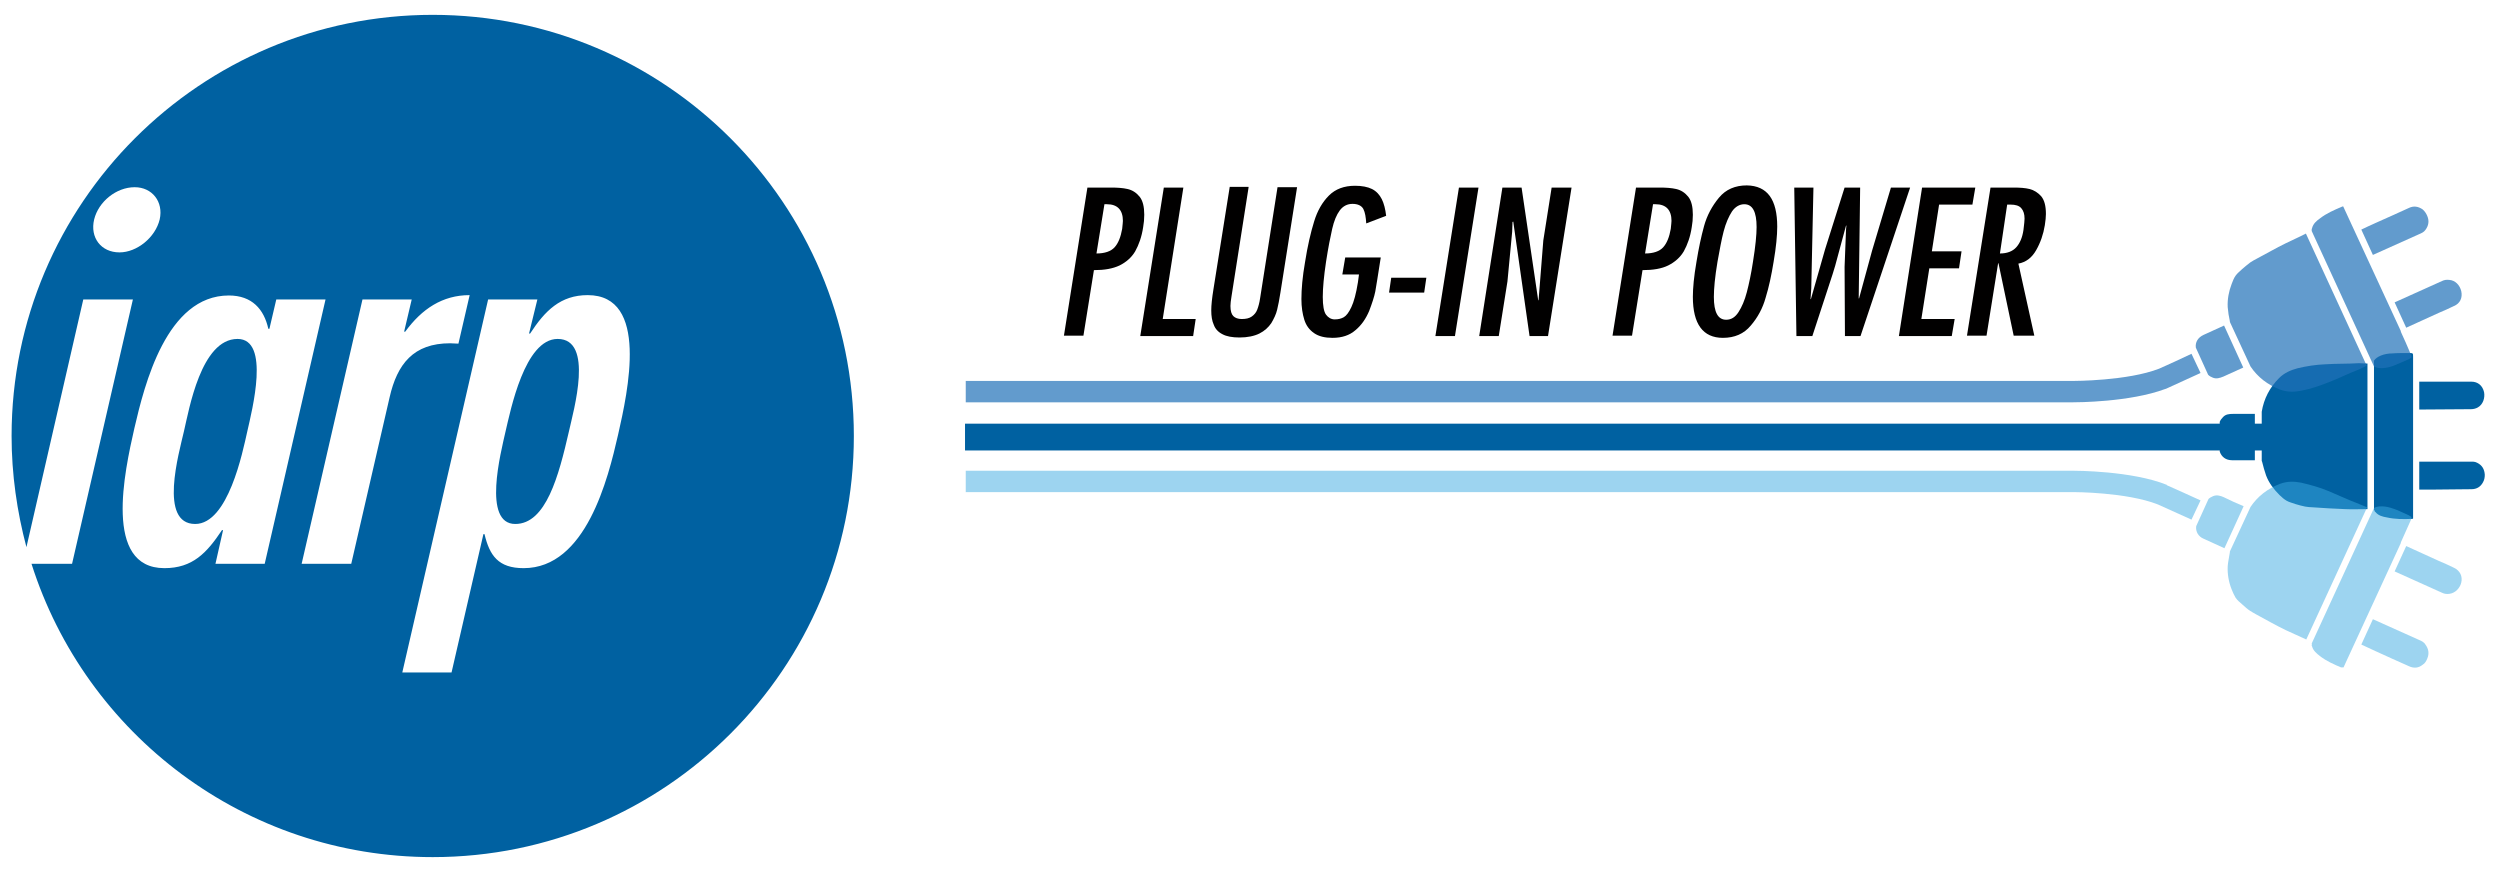
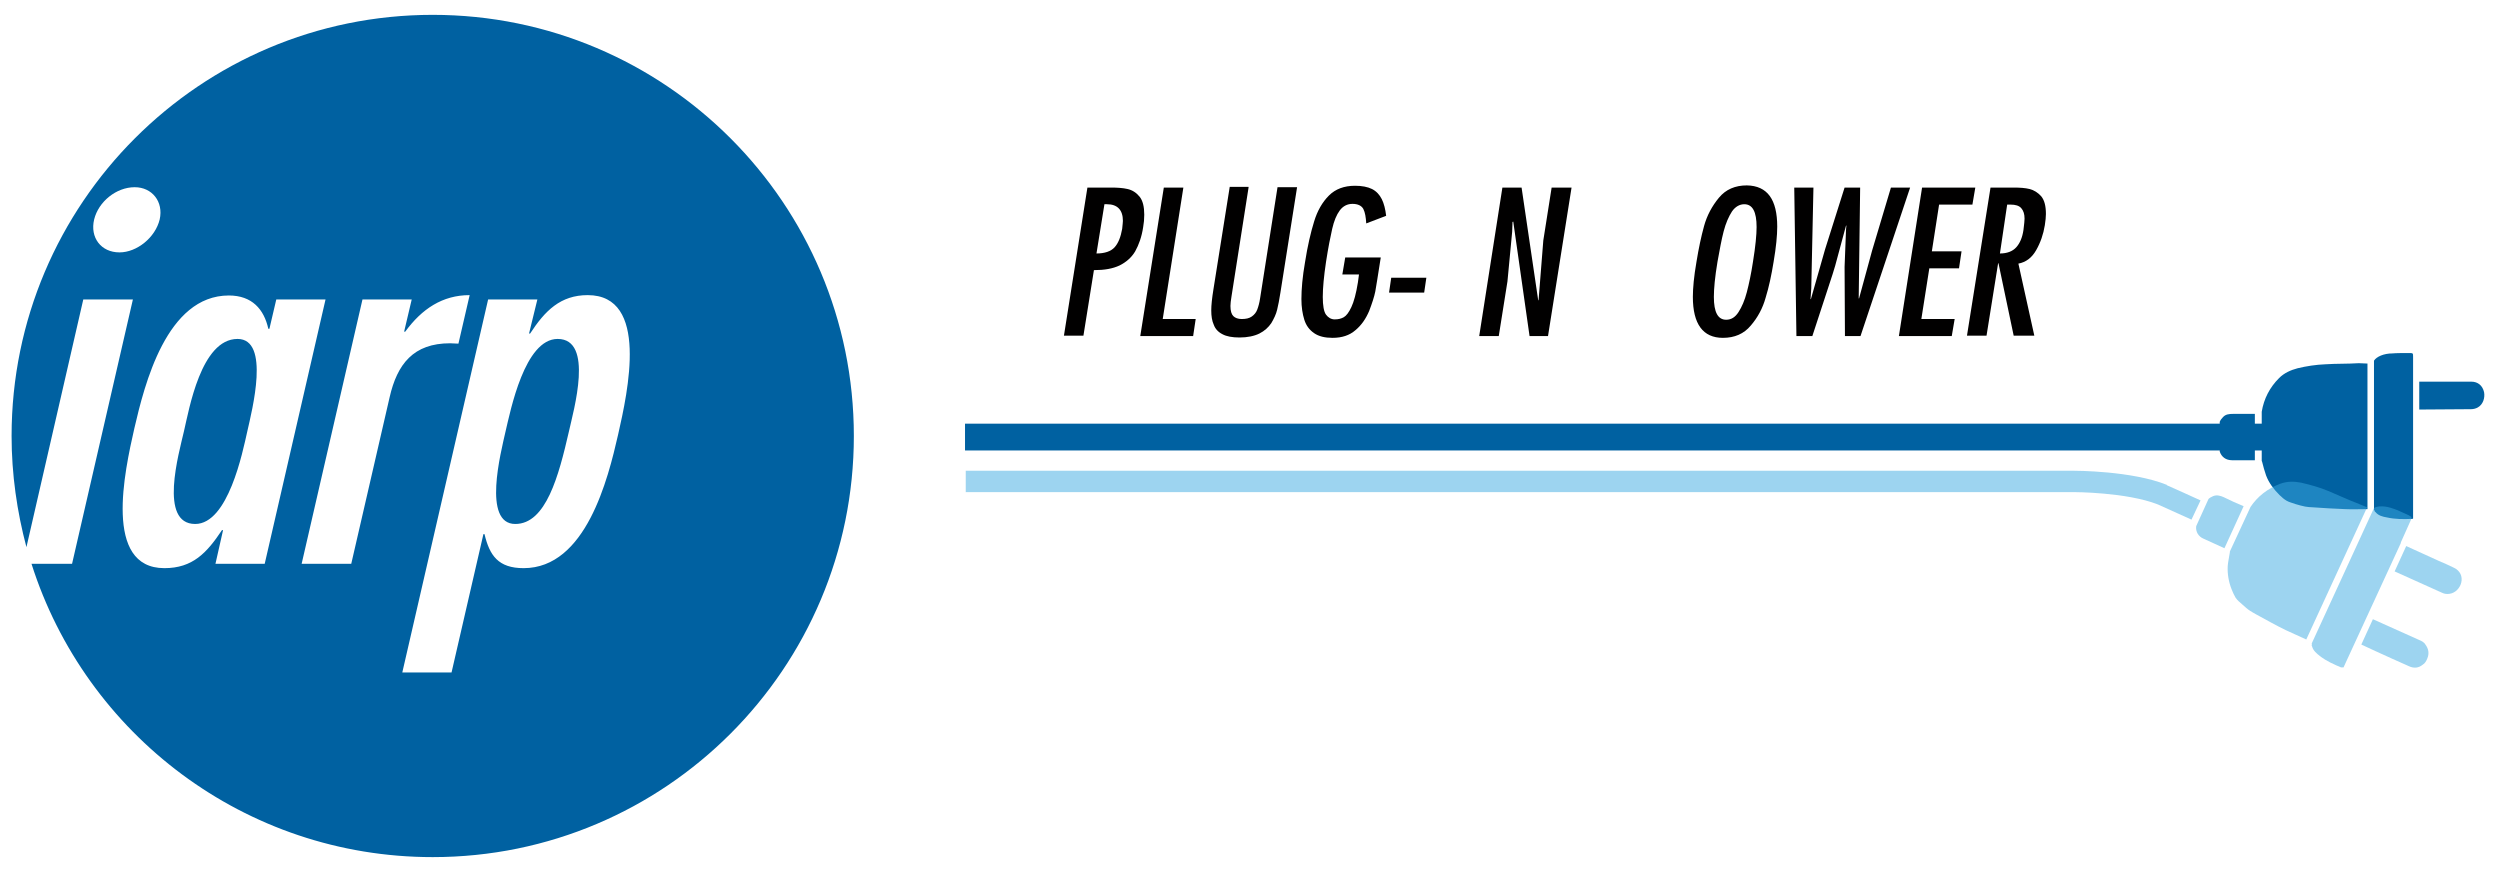
<svg xmlns="http://www.w3.org/2000/svg" xmlns:xlink="http://www.w3.org/1999/xlink" version="1.1" id="Livello_1" x="0px" y="0px" viewBox="0 0 690.4 240.7" style="enable-background:new 0 0 690.4 240.7;" xml:space="preserve">
  <style type="text/css"> .st0{fill-rule:evenodd;clip-rule:evenodd;fill:#0061A1;} .st1{fill:#0061A1;} .st2{opacity:0.7;} .st3{clip-path:url(#SVGID_2_);fill:#1F71B8;} .st4{opacity:0.5;} .st5{clip-path:url(#SVGID_4_);fill:#3BA9E1;} .st6{fill:#010000;} .st7{fill:none;} </style>
  <g>
    <path class="st0" d="M668.1,105.4v7.7c4.8,0,9.6-0.1,14.3-0.1c0.7,0,1.4-0.2,1.9-0.5c1.4-0.8,2-2.6,1.7-4.2 c-0.4-1.8-1.7-2.9-3.5-2.9c-1.5,0-3,0-4.6,0C674.7,105.4,671.4,105.4,668.1,105.4" />
-     <path class="st0" d="M668.1,127.5v7.7c1.5,0,3,0,4.5,0c3.3,0,6.6-0.1,9.9-0.1c1.4,0,2.5-0.6,3.2-1.9c0.4-0.7,0.5-1.4,0.5-2.1 c-0.1-1.5-0.7-2.6-2.1-3.3c-0.7-0.4-1.4-0.3-2.2-0.3C677.4,127.5,672.8,127.5,668.1,127.5" />
    <path class="st0" d="M655.6,99.6v41.2c0.1,0.1,0.2,0.2,0.2,0.4c0,0.1,0.1,0.1,0.2,0.2c0.8,1,2,1.3,3.2,1.5c2.2,0.5,4.5,0.5,6.8,0.4 c0.2,0,0.3,0,0.4-0.1v-37.9c0-0.1,0-0.2,0-0.4c0-2.1,0-4.2,0-6.3c0-1.1,0-1.1-1.1-1.1h0c-1.5,0-3.7,0-4.6,0.1 C658.3,97.6,656.3,98.5,655.6,99.6" />
    <path class="st0" d="M642.2,100.6c-2.6,0.1-5.2,0.5-7.7,1.1c-1.9,0.5-3.7,1.3-5.1,2.7c-2.6,2.6-4.2,5.7-4.8,9.3c0,0,0,0,0,0.1v13.5 c0,0.1,0.1,0.1,0.1,0.2c0.3,1.3,0.7,2.6,1.1,3.8c0.8,2.1,2.1,3.8,3.7,5.4c0.6,0.6,1.3,1.2,2,1.6c0.7,0.4,1.6,0.6,2.4,0.9 c0.9,0.3,1.8,0.5,2.7,0.7c0.7,0.1,1.4,0.2,2.1,0.2c3,0.2,5.9,0.4,8.9,0.5c2.1,0.1,4.1,0,6.2,0v-40.2c-0.8,0-1.6-0.1-2.4-0.1 C648.3,100.5,645.2,100.4,642.2,100.6" />
    <path class="st0" d="M613.9,115.2c-0.4,0.4-0.7,0.8-0.9,1.3v8.2c0.5,1.5,1.7,2.4,3.4,2.4c2.1,0,4.2,0,6.3,0v-12.8c-2,0-4,0-6,0 C615.6,114.3,614.6,114.4,613.9,115.2" />
    <path class="st0" d="M611.2,117.8H611c-3.4,0-6.8,0-10.2,0.1c-0.5,0-0.6,0.1-0.6,0.6c0,1.6,0,3.2,0,4.7c0,0.4,0.2,0.6,0.6,0.6 c3.4,0,6.9-0.1,10.3-0.1V117.8z" />
    <rect x="266.5" y="117" class="st1" width="362.6" height="7.4" />
    <g class="st2">
      <g>
        <defs>
-           <rect id="SVGID_1_" x="266.7" y="57" width="413.2" height="54.2" />
-         </defs>
+           </defs>
        <clipPath id="SVGID_2_">
          <use xlink:href="#SVGID_1_" style="overflow:visible;" />
        </clipPath>
        <path class="st3" d="M679.7,80.4c-0.4-1.7-1.7-3-3.3-3.1c-0.7-0.1-1.4,0-2,0.3c-4.4,2-8.7,3.9-13.1,5.9l3.2,7c3-1.4,6-2.7,9-4.1 c1.4-0.6,2.8-1.2,4.2-1.9C679.4,83.8,680.1,82.2,679.7,80.4" />
        <path class="st3" d="M668,64.7c0.7-0.3,1.4-0.6,1.8-1.2c0.9-1.2,1.1-2.5,0.5-3.9c-0.3-0.7-0.7-1.3-1.3-1.8 c-1.2-0.8-2.4-1-3.7-0.4c-3,1.4-6,2.7-9.1,4.1c-1.4,0.6-2.8,1.3-4.1,1.9l3.2,7C659.6,68.5,663.8,66.6,668,64.7" />
        <path class="st3" d="M663.1,91.8c-0.1-0.2-0.1-0.3-0.1-0.4L647.1,57c-0.1,0-0.2,0-0.4,0.1c-2.1,0.9-4.2,1.8-6,3.2 c-1,0.7-1.9,1.5-2.2,2.7c0,0.1-0.1,0.2-0.1,0.3c0,0.2,0,0.3,0,0.5l17.2,37.4c1.1,0.7,3.3,0.6,5.4-0.2c0.8-0.3,2.8-1.2,4.2-1.8 c0,0,0,0,0,0c0.9-0.5,0.9-0.5,0.5-1.5C664.8,95.6,664,93.7,663.1,91.8" />
        <path class="st3" d="M631.2,67.2c-2.7,1.3-5.2,2.8-7.9,4.2c-0.6,0.3-1.3,0.7-1.9,1.1c-0.8,0.6-1.5,1.2-2.2,1.8 c-0.6,0.6-1.3,1.1-1.8,1.8c-0.5,0.7-0.8,1.5-1.1,2.3c-0.8,2.1-1.2,4.2-1.1,6.4c0.1,1.3,0.3,2.6,0.6,3.9c0,0.1,0,0.2,0,0.2 l5.7,12.3c0,0,0,0,0,0c2,3,4.8,5.1,8.2,6.4c1.9,0.7,3.8,0.7,5.8,0.3c2.6-0.5,5-1.3,7.5-2.3c2.9-1.1,5.6-2.5,8.5-3.6 c0.7-0.3,1.4-0.7,2.1-1l-16.8-36.5C634.9,65.5,633,66.3,631.2,67.2" />
        <path class="st3" d="M608.5,92.5c-1.5,0.7-2.3,2-2.1,3.5l3.4,7.5c0.4,0.4,0.8,0.6,1.3,0.8c1,0.4,1.9,0.1,2.9-0.3 c1.8-0.8,3.7-1.7,5.5-2.5l-5.3-11.6C612.3,90.8,610.4,91.6,608.5,92.5" />
        <path class="st3" d="M596.3,101.8L596.3,101.8c-8.7,3.4-23.6,3.4-23.8,3.4H266.7v5.9h305.9c0.6,0,15.6,0,25.4-3.7 c0.1,0,0.2,0,0.3-0.1l9.2-4.2c0.1,0,0.1-0.1,0.2-0.1l-2.5-5.3C602.2,99.1,599.3,100.5,596.3,101.8" />
      </g>
    </g>
    <g class="st4">
      <g>
        <defs>
          <rect id="SVGID_3_" x="266.7" y="130" width="413.2" height="54.3" />
        </defs>
        <clipPath id="SVGID_4_">
          <use xlink:href="#SVGID_3_" style="overflow:visible;" />
        </clipPath>
        <path class="st5" d="M677.7,156.8c-1.4-0.7-2.8-1.3-4.2-1.9c-3-1.4-6-2.7-9-4.1l-3.2,7c4.4,2,8.7,3.9,13.1,5.9 c0.6,0.3,1.3,0.4,2,0.3c1.6-0.2,2.9-1.5,3.3-3.1C680.1,159.2,679.4,157.6,677.7,156.8" />
        <path class="st5" d="M668,176.7c-4.2-1.9-8.4-3.8-12.7-5.7l-3.2,7c1.4,0.6,2.7,1.3,4.1,1.9c3,1.4,6,2.7,9.1,4.1 c1.3,0.6,2.6,0.5,3.7-0.4c0.7-0.4,1-1,1.3-1.7c0.6-1.4,0.4-2.7-0.5-3.9C669.4,177.3,668.7,177,668,176.7" />
        <path class="st5" d="M663.1,149.6c0.9-1.9,1.7-3.9,2.6-5.8c0.4-1,0.4-1-0.5-1.5c0,0,0,0,0,0c-1.4-0.6-3.4-1.6-4.2-1.8 c-2.1-0.8-4.3-0.9-5.4-0.2l-17.2,37.4c0,0.1,0.1,0.3,0,0.5c0,0.1,0,0.2,0.1,0.3c0.3,1.2,1.3,2,2.2,2.7c1.8,1.4,3.9,2.3,6,3.2 c0.2,0.1,0.3,0.1,0.4,0.1L663,150C663,149.9,663,149.8,663.1,149.6" />
        <path class="st5" d="M651.5,139.2c-2.9-1.1-5.6-2.4-8.5-3.6c-2.4-1-4.9-1.7-7.5-2.3c-2-0.4-3.9-0.4-5.8,0.3 c-3.4,1.3-6.2,3.4-8.2,6.4c0,0,0,0,0,0l-5.7,12.3c0,0.1,0,0.1,0,0.2c-0.2,1.3-0.5,2.6-0.6,3.9c-0.1,2.2,0.3,4.4,1.1,6.4 c0.3,0.8,0.7,1.6,1.1,2.3c0.5,0.7,1.1,1.2,1.8,1.8c0.7,0.6,1.4,1.3,2.2,1.8c0.6,0.4,1.2,0.7,1.9,1.1c2.6,1.4,5.2,2.9,7.9,4.2 c1.9,0.9,3.8,1.7,5.7,2.6l16.8-36.5C652.9,139.8,652.3,139.5,651.5,139.2" />
        <path class="st5" d="M614.1,137.3c-0.9-0.4-1.9-0.7-2.9-0.3c-0.5,0.2-1,0.5-1.3,0.8l-3.4,7.5c-0.2,1.5,0.6,2.9,2.1,3.5 c1.9,0.9,3.8,1.7,5.7,2.6l5.3-11.6C617.7,139,615.9,138.2,614.1,137.3" />
        <path class="st5" d="M607.7,138.2c-0.1,0-0.1-0.1-0.2-0.1c-3-1.4-6-2.7-9.1-4.1l0-0.1c-9.7-3.9-25.3-3.9-25.9-3.9H266.7v5.9 h305.9c0.1,0,14.6,0,23.3,3.4c3.1,1.4,6.2,2.8,9.3,4.2L607.7,138.2z" />
      </g>
    </g>
    <path class="st6" d="M293.8,92.8l6.5-41h6.5c1.8,0,3.3,0.1,4.6,0.4c1.3,0.3,2.4,1,3.3,2.1c0.9,1.1,1.3,2.8,1.3,5 c0,1.2-0.1,2.3-0.3,3.4c-0.4,2.7-1.2,4.9-2.2,6.7c-1,1.7-2.5,3-4.3,3.9c-1.9,0.9-4.2,1.3-7.1,1.3l-2.9,18.1H293.8z M305,56.4 L302.8,70c2.3,0,4-0.6,5-1.7c1-1.1,1.7-2.8,2.1-5.1c0.1-1.1,0.2-1.8,0.2-2.2c0-3-1.5-4.6-4.4-4.6H305z" />
    <polygon class="st6" points="326.8,51.8 321.1,88.1 330.2,88.1 329.5,92.8 314.9,92.8 321.4,51.8 " />
    <path class="st6" d="M344.8,51.8l-4.7,30c-0.2,1.2-0.3,2.1-0.3,2.7c0,1.4,0.3,2.3,0.8,2.8c0.5,0.5,1.3,0.8,2.3,0.8 c1.2,0,2.1-0.2,2.8-0.7c0.7-0.5,1.2-1.1,1.5-1.9c0.3-0.8,0.6-1.8,0.8-3.2l4.8-30.6h5.4l-4.6,29.1c-0.3,1.9-0.6,3.5-0.9,4.7 c-0.3,1.3-0.9,2.5-1.6,3.7c-0.8,1.2-1.9,2.2-3.3,2.9c-1.4,0.7-3.3,1.1-5.5,1.1c-2,0-3.6-0.3-4.7-0.9c-1.2-0.6-2-1.5-2.4-2.6 c-0.5-1.1-0.7-2.4-0.7-4c0-1.4,0.2-3.3,0.6-5.8l4.5-28.3H344.8z" />
    <path class="st6" d="M381.3,71.2l-0.1,0.6c-0.7,4.3-1.1,7.2-1.4,8.7c-0.3,1.5-0.9,3.3-1.7,5.4c-0.9,2.1-2.1,3.9-3.8,5.3 c-1.6,1.4-3.7,2.1-6.3,2.1c-2.1,0-3.8-0.4-5.1-1.3c-1.3-0.9-2.2-2.1-2.7-3.7c-0.5-1.6-0.8-3.5-0.8-5.7c0-2.8,0.3-6.2,1-10.2 c0.7-4.5,1.6-8.3,2.5-11.2c0.9-3,2.3-5.4,4.1-7.2c1.8-1.8,4.2-2.7,7.2-2.7c1.9,0,3.5,0.3,4.7,0.9c1.2,0.6,2.1,1.6,2.7,2.8 c0.6,1.2,1,2.8,1.2,4.6l-5.5,2.1c-0.1-1.7-0.3-3-0.8-4c-0.5-0.9-1.5-1.4-3-1.4c-1.4,0-2.6,0.6-3.5,1.8c-0.9,1.2-1.6,2.9-2.1,5.1 c-0.5,2.2-1.1,5.2-1.7,9.1c-0.6,4-0.9,7.3-0.9,9.7c0,2.4,0.3,4.1,0.9,4.9c0.6,0.8,1.4,1.3,2.4,1.3c1,0,1.8-0.2,2.5-0.6 c0.7-0.4,1.4-1.3,2.1-2.8c0.7-1.5,1.3-3.7,1.8-6.8l0.3-2.2h-4.6l0.8-4.7H381.3z" />
    <polygon class="st6" points="393.9,76.7 393.3,80.8 383.6,80.8 384.2,76.7 " />
-     <polygon class="st6" points="401.8,92.8 396.4,92.8 402.9,51.8 408.3,51.8 " />
    <polygon class="st6" points="417.6,64 416.3,77.7 413.9,92.8 408.5,92.8 414.9,51.8 420.2,51.8 424.8,83 424.9,82.8 426.2,66.4 428.5,51.8 434,51.8 427.5,92.8 422.4,92.8 417.9,61.2 417.7,61.3 " />
-     <path class="st6" d="M445.3,92.8l6.5-41h6.5c1.8,0,3.3,0.1,4.6,0.4c1.3,0.3,2.4,1,3.3,2.1c0.9,1.1,1.3,2.8,1.3,5 c0,1.2-0.1,2.3-0.3,3.4c-0.4,2.7-1.2,4.9-2.2,6.7c-1,1.7-2.5,3-4.3,3.9c-1.8,0.9-4.2,1.3-7.1,1.3l-2.9,18.1H445.3z M456.5,56.4 L454.3,70c2.3,0,4-0.6,5-1.7c1-1.1,1.7-2.8,2.1-5.1c0.1-1.1,0.2-1.8,0.2-2.2c0-3-1.5-4.6-4.4-4.6H456.5z" />
    <path class="st6" d="M490.8,62.6c0,2.4-0.3,5.6-1,9.7c-0.6,3.7-1.3,7-2.2,9.9c-0.8,2.9-2.2,5.5-4.1,7.7c-1.9,2.3-4.5,3.4-7.7,3.4 c-5.5,0-8.3-3.8-8.3-11.3c0-2.4,0.3-5.7,1-9.7c0.6-3.7,1.3-7,2.1-9.9c0.8-2.9,2.2-5.5,4.1-7.8c1.9-2.3,4.5-3.4,7.7-3.4 C488.1,51.3,490.8,55.1,490.8,62.6 M478.3,58.4c-0.9,1.4-1.7,3.2-2.3,5.5c-0.6,2.3-1.1,5.1-1.7,8.4c-0.7,4.2-1,7.4-1,9.7 c0,4.2,1.1,6.3,3.4,6.3c1.4,0,2.5-0.7,3.4-2.1c0.9-1.4,1.7-3.2,2.3-5.5c0.6-2.3,1.2-5.1,1.7-8.4c0.7-4.3,1-7.5,1-9.6 c0-4.2-1.1-6.3-3.4-6.3C480.4,56.4,479.2,57.1,478.3,58.4" />
    <polygon class="st6" points="500.8,51.8 500.2,79.6 500,82.6 500.1,82.6 504,68.9 509.4,51.8 513.7,51.8 513.3,82.4 513.4,82.4 517,69.2 522.2,51.8 527.5,51.8 513.8,92.8 509.5,92.8 509.4,73.7 509.8,63.4 509.9,62.3 509.8,62.3 506.8,73.4 506.1,75.7 500.5,92.8 496.1,92.8 495.5,51.8 " />
    <polygon class="st6" points="545.5,51.8 544.7,56.5 535.5,56.5 533.5,69.4 541.7,69.4 541,74.1 532.8,74.1 530.6,88.1 539.8,88.1 539,92.8 524.4,92.8 530.8,51.8 " />
    <path class="st6" d="M549.7,51.8h6.5c1.6,0,3.1,0.1,4.3,0.4c1.2,0.3,2.3,1,3.2,2c0.9,1.1,1.3,2.7,1.3,4.9c0,0.8-0.1,1.8-0.3,3.1 c-0.4,2.5-1.2,4.8-2.4,6.9c-1.2,2.1-2.8,3.3-4.9,3.7l4.4,19.9h-5.7l-4.2-20h-0.1l-3.2,20h-5.4L549.7,51.8z M556.8,68.3 c1-1.1,1.7-2.7,2-4.8c0.2-1.6,0.3-2.6,0.3-3.1c0-1.3-0.3-2.2-0.9-2.9c-0.6-0.7-1.6-1-3-1h-0.9L552.3,70 C554.3,70,555.8,69.4,556.8,68.3" />
  </g>
  <g>
    <path class="st1" d="M3.2,120.4C3.2,56.2,55.3,4.1,119.5,4.1c64.2,0,116.3,52.1,116.3,116.3c0,64.2-52.1,116.3-116.3,116.3 c-51.9,0-95.9-34-110.8-81h11.2l16.8-73H23L7.3,151.1C4.7,141.3,3.2,131,3.2,120.4 M33,69.7c4.8,0,9.9-4.1,11.1-9.1 c1.1-4.9-2.1-8.9-6.9-8.9c-5.1,0-10,4-11.2,8.9C24.8,65.6,27.9,69.7,33,69.7 M59.5,155.7h13.6l16.8-73H76.3l-1.9,8.1h-0.3 c-1.2-5.4-4.5-9.2-10.9-9.2c-17.2,0-23.3,24.6-26.1,36.7c-2.7,11.9-8.6,38.6,8.3,38.6c7.8,0,11.7-4.2,15.9-10.5h0.3L59.5,155.7z M53.9,144.7c-10.1,0-4.5-19.5-3.1-25.6c1.4-5.9,4.7-25.5,14.8-25.5c9.1,0,4,19.7,2.7,25.5C67,124.9,63,144.7,53.9,144.7 M113.7,82.7h-13.6l-16.8,73h13.7l10.6-46c2.1-9.2,6.6-14.9,16.7-14.9l2.3,0.1l3.1-13.4c-7.5,0-13.2,3.8-17.8,10.1h-0.3L113.7,82.7 z M142.3,144.7c-9.1,0-4-19.7-2.7-25.5c1.4-5.9,5.3-25.6,14.4-25.6c10.1,0,4.4,19.7,3.1,25.6C154.3,131.4,150.8,144.7,142.3,144.7 M148.4,82.7h-13.6l-23.7,103h13.6l8.8-38.2h0.3c1.4,5.9,3.8,9.4,10.8,9.4c17.2,0,23.3-24.6,26.1-36.9c2.7-11.9,8.6-38.5-8.4-38.5 c-7.5,0-11.8,4.3-15.9,10.6h-0.3L148.4,82.7z" />
-     <rect x="3.2" y="4.1" class="st7" width="232.6" height="277.7" />
  </g>
</svg>